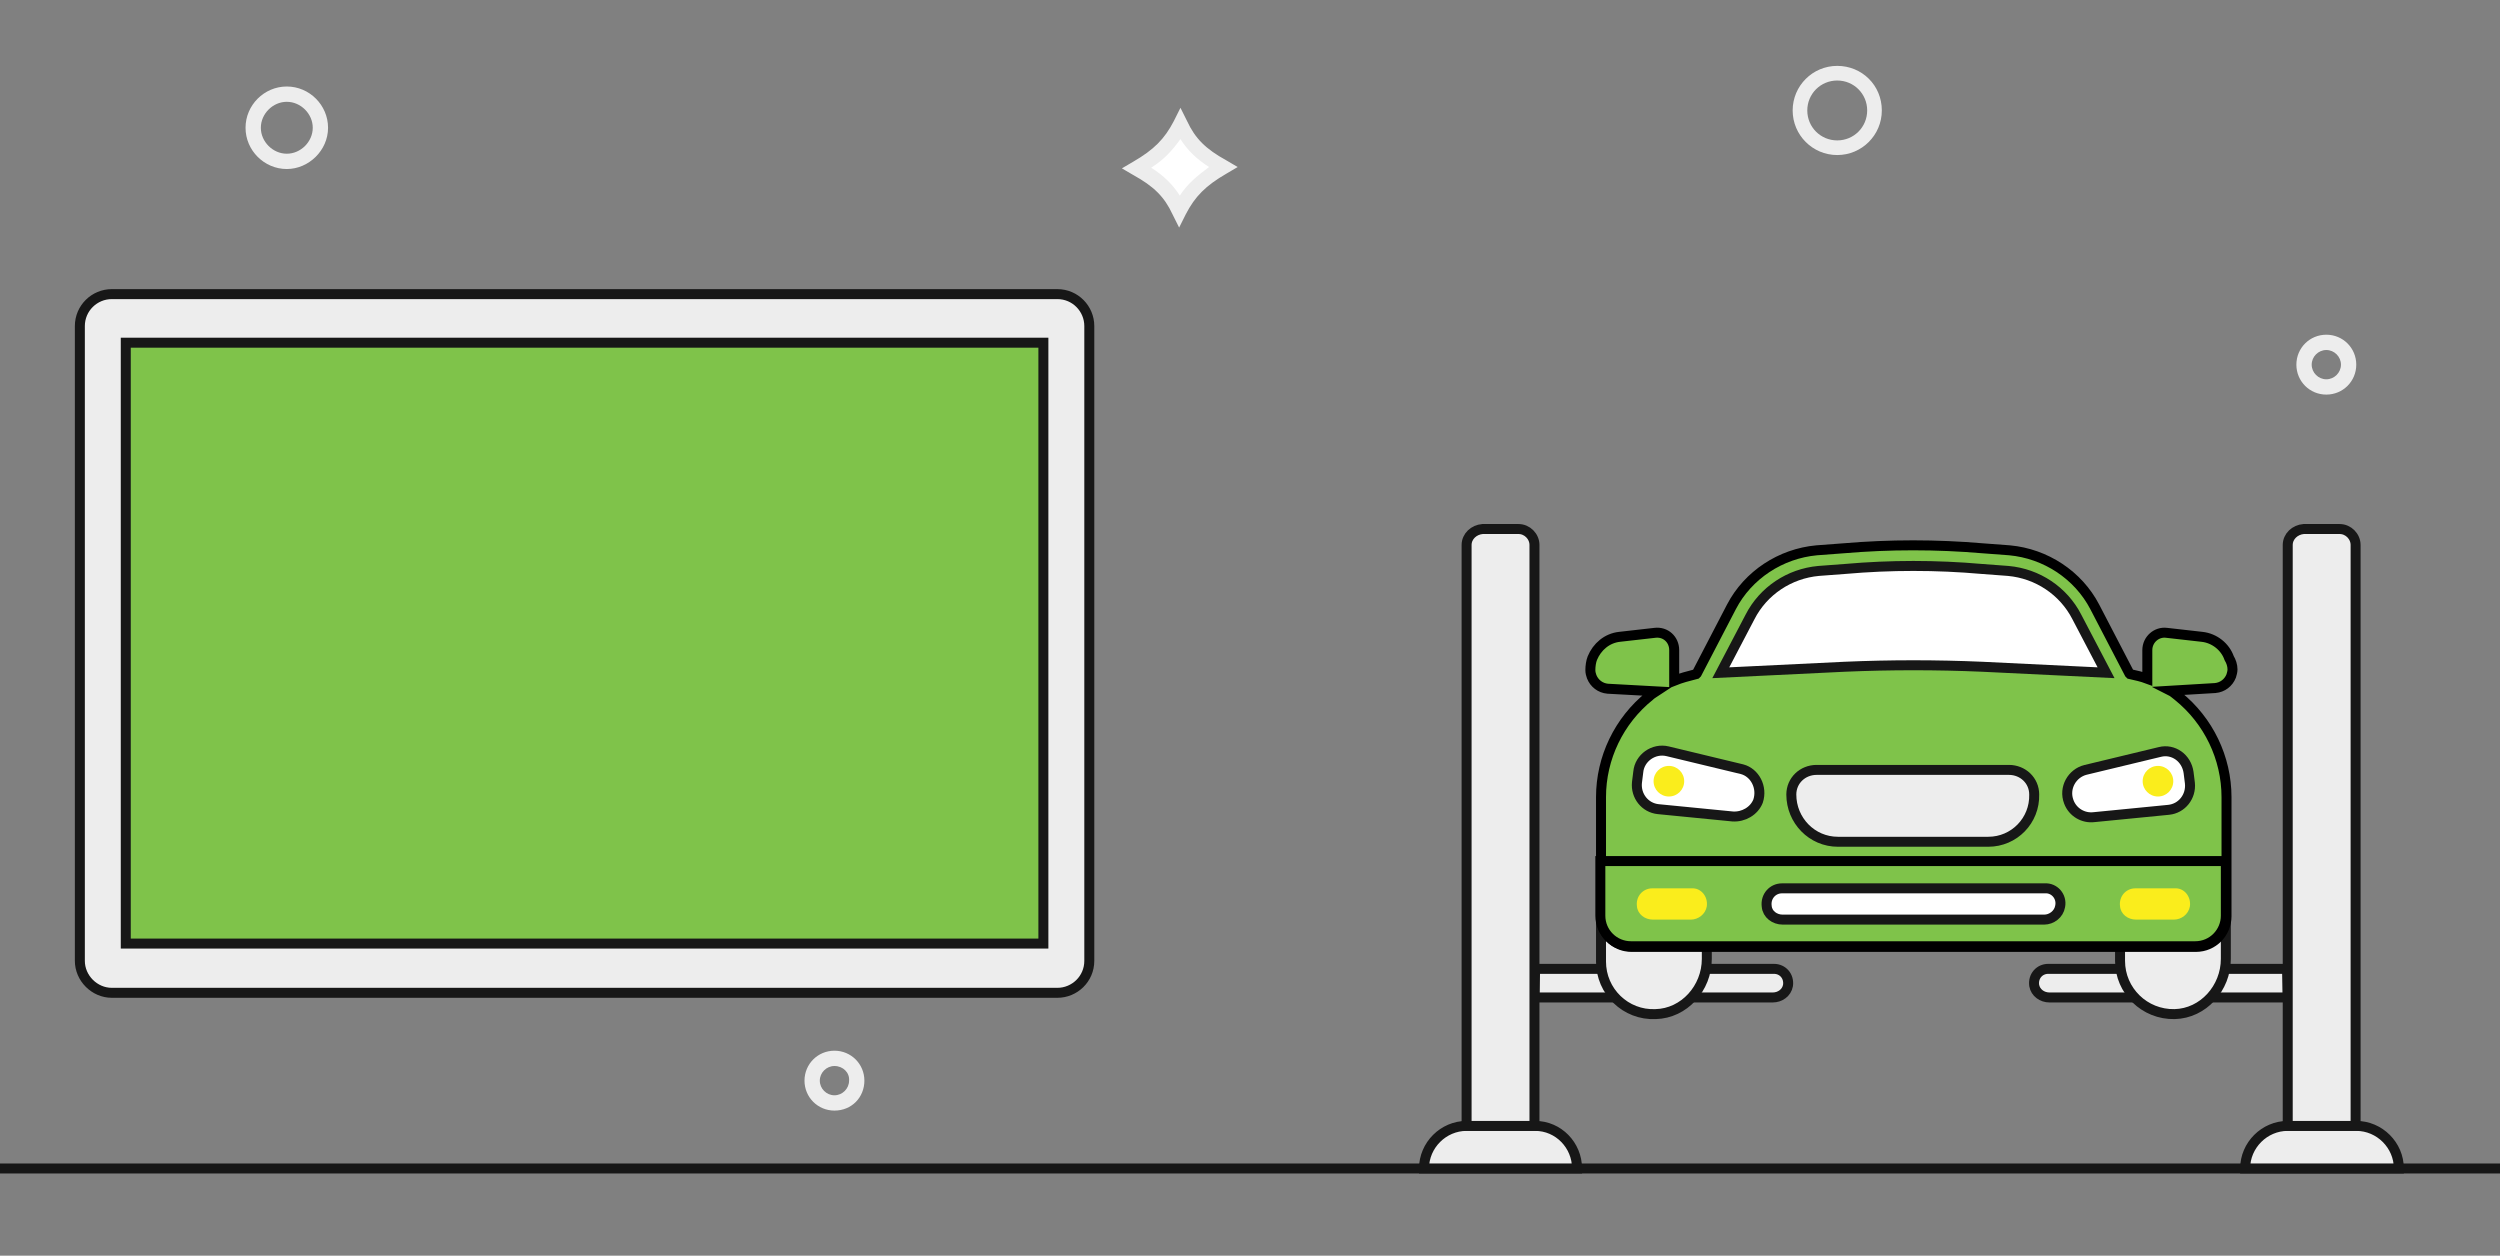
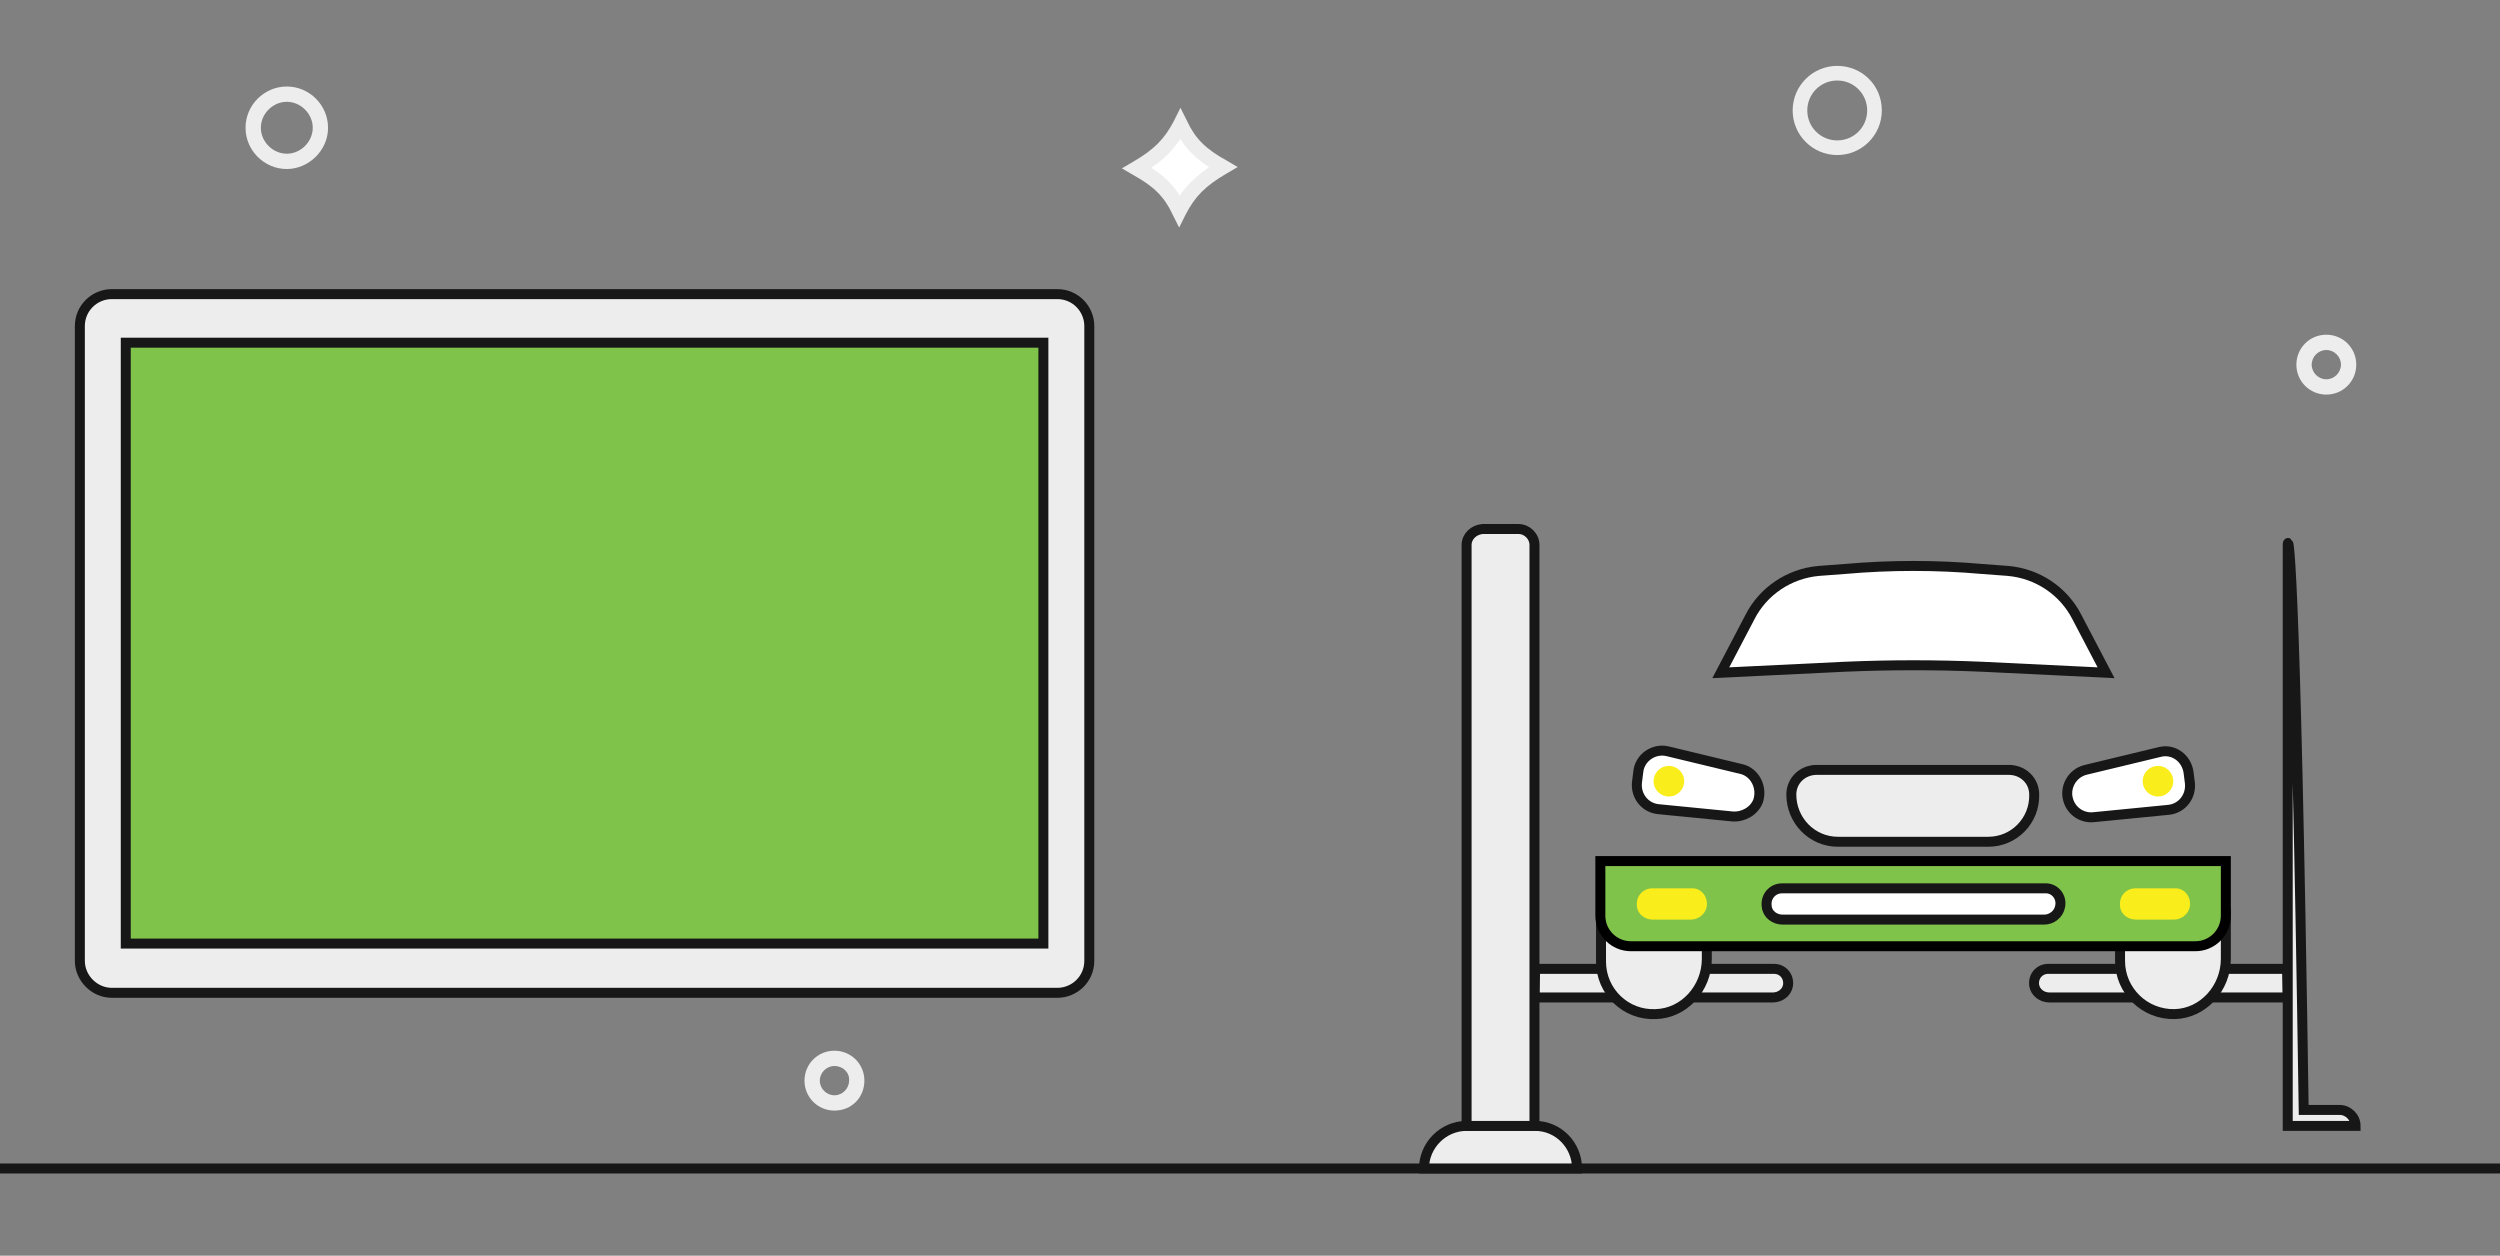
<svg xmlns="http://www.w3.org/2000/svg" id="Layer_1" x="0px" y="0px" viewBox="0 0 375.7 188.7" style="enable-background:new 0 0 375.7 188.7;" xml:space="preserve">
  <rect x="0" y="0" width="375.7" height="188.7" fill="#808080" stroke="none" />
  <style type="text/css"> .st0{fill:none;stroke:#171717;stroke-width:1.5;stroke-miterlimit:10;} .st1{fill:#EDEDED;stroke:#171717;stroke-width:1.5;stroke-miterlimit:10;} .st2{fill:#7FC34A;stroke:#171717;stroke-width:1.5;stroke-miterlimit:10;} .st3{fill:#EDEDED;} .st4{fill:#FFFFFF;stroke:#EDEDED;stroke-miterlimit:10;} .st5{fill:#7FC34A;stroke:#000000;stroke-width:1.5;stroke-miterlimit:10;} .st6{fill:#FFFFFF;stroke:#171717;stroke-width:1.5;stroke-miterlimit:10;} .st7{fill:#FAED1C;} </style>
  <g>
    <line class="st0" x1="375.7" y1="175.6" x2="0" y2="175.6" />
  </g>
  <path class="st1" d="M12,144.4V49c0-2.7,2.2-4.8,4.8-4.8h142.1c2.7,0,4.8,2.2,4.8,4.8v95.4c0,2.7-2.2,4.8-4.8,4.8H16.8 C14.2,149.2,12,147,12,144.4z" />
  <rect x="18.9" y="51.5" class="st2" width="137.9" height="90.3" />
  <path class="st3" d="M276.1,9.9c-3.7,0-6.7,3-6.7,6.7s3,6.7,6.7,6.7s6.7-3,6.7-6.7C282.8,12.8,279.8,9.9,276.1,9.9z M276.1,21.1 c-2.5,0-4.5-2-4.5-4.5s2-4.5,4.5-4.5s4.5,2,4.5,4.5S278.6,21.1,276.1,21.1z" />
  <g>
    <path class="st3" d="M43.1,25.4c-3.4,0-6.2-2.8-6.2-6.2s2.8-6.2,6.2-6.2s6.2,2.8,6.2,6.2S46.4,25.4,43.1,25.4z M43.1,15.3 c-2.1,0-3.9,1.8-3.9,3.9s1.8,3.9,3.9,3.9c2.1,0,3.9-1.8,3.9-3.9S45.2,15.3,43.1,15.3z" />
  </g>
  <g>
    <path class="st4" d="M170.8,25.2c3.3-1.9,5.1-3.6,6.5-6.5c1.5,2.9,3.3,4.6,6.4,6.4c-3.3,1.9-5.1,3.6-6.5,6.5 C175.8,28.7,174,27,170.8,25.2z" />
    <path class="st3" d="M177.2,34.2l-1-2c-1.2-2.6-2.8-4.2-5.9-5.9l-1.7-1l1.7-1c3.1-1.8,4.7-3.4,6.1-6.1l1-2l1,2 c1.2,2.6,2.8,4.2,5.9,5.9l1.7,1l-1.7,1c-3.1,1.8-4.7,3.4-6.1,6.1L177.2,34.2z M173,25.2c1.9,1.2,3.3,2.6,4.3,4.2 c1.1-1.7,2.5-2.9,4.4-4.3c-1.9-1.2-3.3-2.6-4.3-4.2C176.1,22.7,174.9,24,173,25.2z" />
  </g>
  <g>
    <path class="st3" d="M349.6,59.3c-2.5,0-4.5-2-4.5-4.5s2-4.5,4.5-4.5s4.5,2,4.5,4.5S352.1,59.3,349.6,59.3z M349.6,52.6 c-1.2,0-2.2,1-2.2,2.2s1,2.2,2.2,2.2s2.2-1,2.2-2.2C351.8,53.6,350.8,52.6,349.6,52.6z" />
  </g>
  <g>
    <path class="st3" d="M125.4,166.9c-2.5,0-4.5-2-4.5-4.5s2-4.5,4.5-4.5s4.5,2,4.5,4.5S128,166.9,125.4,166.9z M125.4,160.2 c-1.2,0-2.2,1-2.2,2.2s1,2.2,2.2,2.2s2.2-1,2.2-2.2C127.7,161.2,126.7,160.2,125.4,160.2z" />
  </g>
  <g>
    <path class="st1" d="M230.6,149.9h35.8c1.1,0,2.1-0.7,2.3-1.8c0.2-1.4-0.8-2.5-2.1-2.5h-35.9L230.6,149.9L230.6,149.9z" />
    <path class="st1" d="M343.8,149.9H308c-1.1,0-2.1-0.7-2.3-1.8c-0.2-1.4,0.8-2.5,2.1-2.5h35.9L343.8,149.9L343.8,149.9z" />
    <path class="st1" d="M240.6,144.5c0,4.5,3.7,8.1,8.2,7.9c4.3-0.1,7.7-3.9,7.7-8.3v-2l-15.9-4.6V144.5z" />
    <path class="st1" d="M326.8,152.4c4.3-0.1,7.7-3.9,7.7-8.3v-6.6l-15.9,4.6v2.3C318.6,148.9,322.3,152.5,326.8,152.4z" />
-     <path class="st5" d="M335.5,100.6c0,0.3-0.1,0.7-0.2,1c-0.4,1-1.3,1.7-2.4,1.8l-6.7,0.4c0.4,0.2,0.7,0.5,1.1,0.8 c4.6,3.7,7.3,9.3,7.3,15.2v17.9c0,2.5-2,4.6-4.6,4.6h-84.8c-2.5,0-4.6-2-4.6-4.6v-17.9c0-5.9,2.7-11.5,7.3-15.2 c0.3-0.3,0.7-0.5,1-0.7l-7.3-0.4c-1.1-0.1-2-0.8-2.4-1.8c-0.1-0.3-0.2-0.6-0.2-1c0-0.6,0.1-1.3,0.3-1.8c0.7-1.7,2.2-3,4.1-3.2 l5.3-0.6c1.6-0.2,2.9,1,2.9,2.6v4.6c1-0.4,2.1-0.7,3.3-1l0.1-0.1l5.2-10c2.5-4.8,7.4-8,12.8-8.5l4-0.3c7-0.6,14-0.6,21,0l4,0.3 c5.4,0.5,10.3,3.7,12.8,8.5l5.2,10l0.1,0.1c0.9,0.2,1.8,0.4,2.6,0.7v-4.3c0-1.6,1.4-2.8,2.9-2.6l5.3,0.6c1.9,0.2,3.5,1.5,4.1,3.2 C335.3,99.4,335.5,100,335.5,100.6z" />
    <path class="st6" d="M263,92.7c2-3.9,5.9-6.5,10.3-6.9l4-0.3c6.8-0.6,13.7-0.6,20.5,0l4,0.3c4.4,0.4,8.3,3,10.3,6.9l4.4,8.4 l-18.6-0.9c-6.9-0.3-13.8-0.3-20.7,0l-18.6,0.9L263,92.7z" />
    <path class="st6" d="M264.2,120.4c-0.6,1.5-2.2,2.4-3.8,2.3l-11.2-1.1c-2-0.2-3.4-2-3.2-4l0.2-1.6c0.2-2.1,2.3-3.6,4.4-3.1 l11.2,2.7C263.7,116.1,264.9,118.3,264.2,120.4z" />
    <path class="st1" d="M298.8,126.5h-22.6c-3.9,0-7-3.2-7-7.1c0-2.1,1.7-3.7,3.8-3.7h28.9c2.1,0,3.8,1.6,3.8,3.7 C305.8,123.3,302.7,126.5,298.8,126.5z" />
    <path class="st6" d="M328.9,116.1l0.2,1.6c0.2,2-1.2,3.8-3.2,4l-11.2,1.1c-1.6,0.2-3.2-0.7-3.8-2.3c-0.8-2.1,0.5-4.3,2.5-4.8 l11.2-2.7C326.6,112.5,328.6,113.9,328.9,116.1z" />
    <path class="st5" d="M334.5,129.4v8.2c0,2.5-2,4.6-4.6,4.6h-84.8c-2.5,0-4.6-2-4.6-4.6v-8.2H334.5z" />
    <path class="st7" d="M256.5,136.2c-0.2,1.2-1.3,2-2.4,2h-5.7c-1.2,0-2.3-0.8-2.4-2c-0.2-1.5,0.9-2.7,2.3-2.7h5.9 C255.6,133.4,256.7,134.7,256.5,136.2z" />
    <path class="st6" d="M309.6,136.2c-0.2,1.2-1.3,2-2.4,2h-39.3c-1.2,0-2.3-0.8-2.4-2c-0.2-1.5,0.9-2.7,2.3-2.7h39.5 C308.7,133.4,309.9,134.7,309.6,136.2z" />
    <path class="st7" d="M329.1,136.2c-0.2,1.2-1.3,2-2.4,2H321c-1.2,0-2.3-0.8-2.4-2c-0.2-1.5,0.9-2.7,2.3-2.7h5.9 C328.2,133.4,329.3,134.7,329.1,136.2z" />
    <circle class="st7" cx="250.8" cy="117.4" r="2.3" />
    <circle class="st7" cx="324.3" cy="117.4" r="2.3" />
    <path class="st1" d="M237,175.6h-23c0-3.5,2.9-6.4,6.4-6.4h10.3C234.2,169.2,237,172.1,237,175.6z" />
-     <path class="st1" d="M360.5,175.6h-23.1c0-3.5,2.9-6.4,6.4-6.4h10.3C357.6,169.2,360.5,172.1,360.5,175.6z" />
    <path class="st1" d="M220.4,81.9v87.3h10.2V81.9c0-1.3-1.1-2.4-2.4-2.4h-5.4C221.5,79.6,220.4,80.6,220.4,81.9z" />
-     <path class="st1" d="M343.8,81.9v87.3H354V81.9c0-1.3-1.1-2.4-2.4-2.4h-5.4C344.9,79.6,343.8,80.6,343.8,81.9z" />
+     <path class="st1" d="M343.8,81.9v87.3H354c0-1.3-1.1-2.4-2.4-2.4h-5.4C344.9,79.6,343.8,80.6,343.8,81.9z" />
  </g>
</svg>